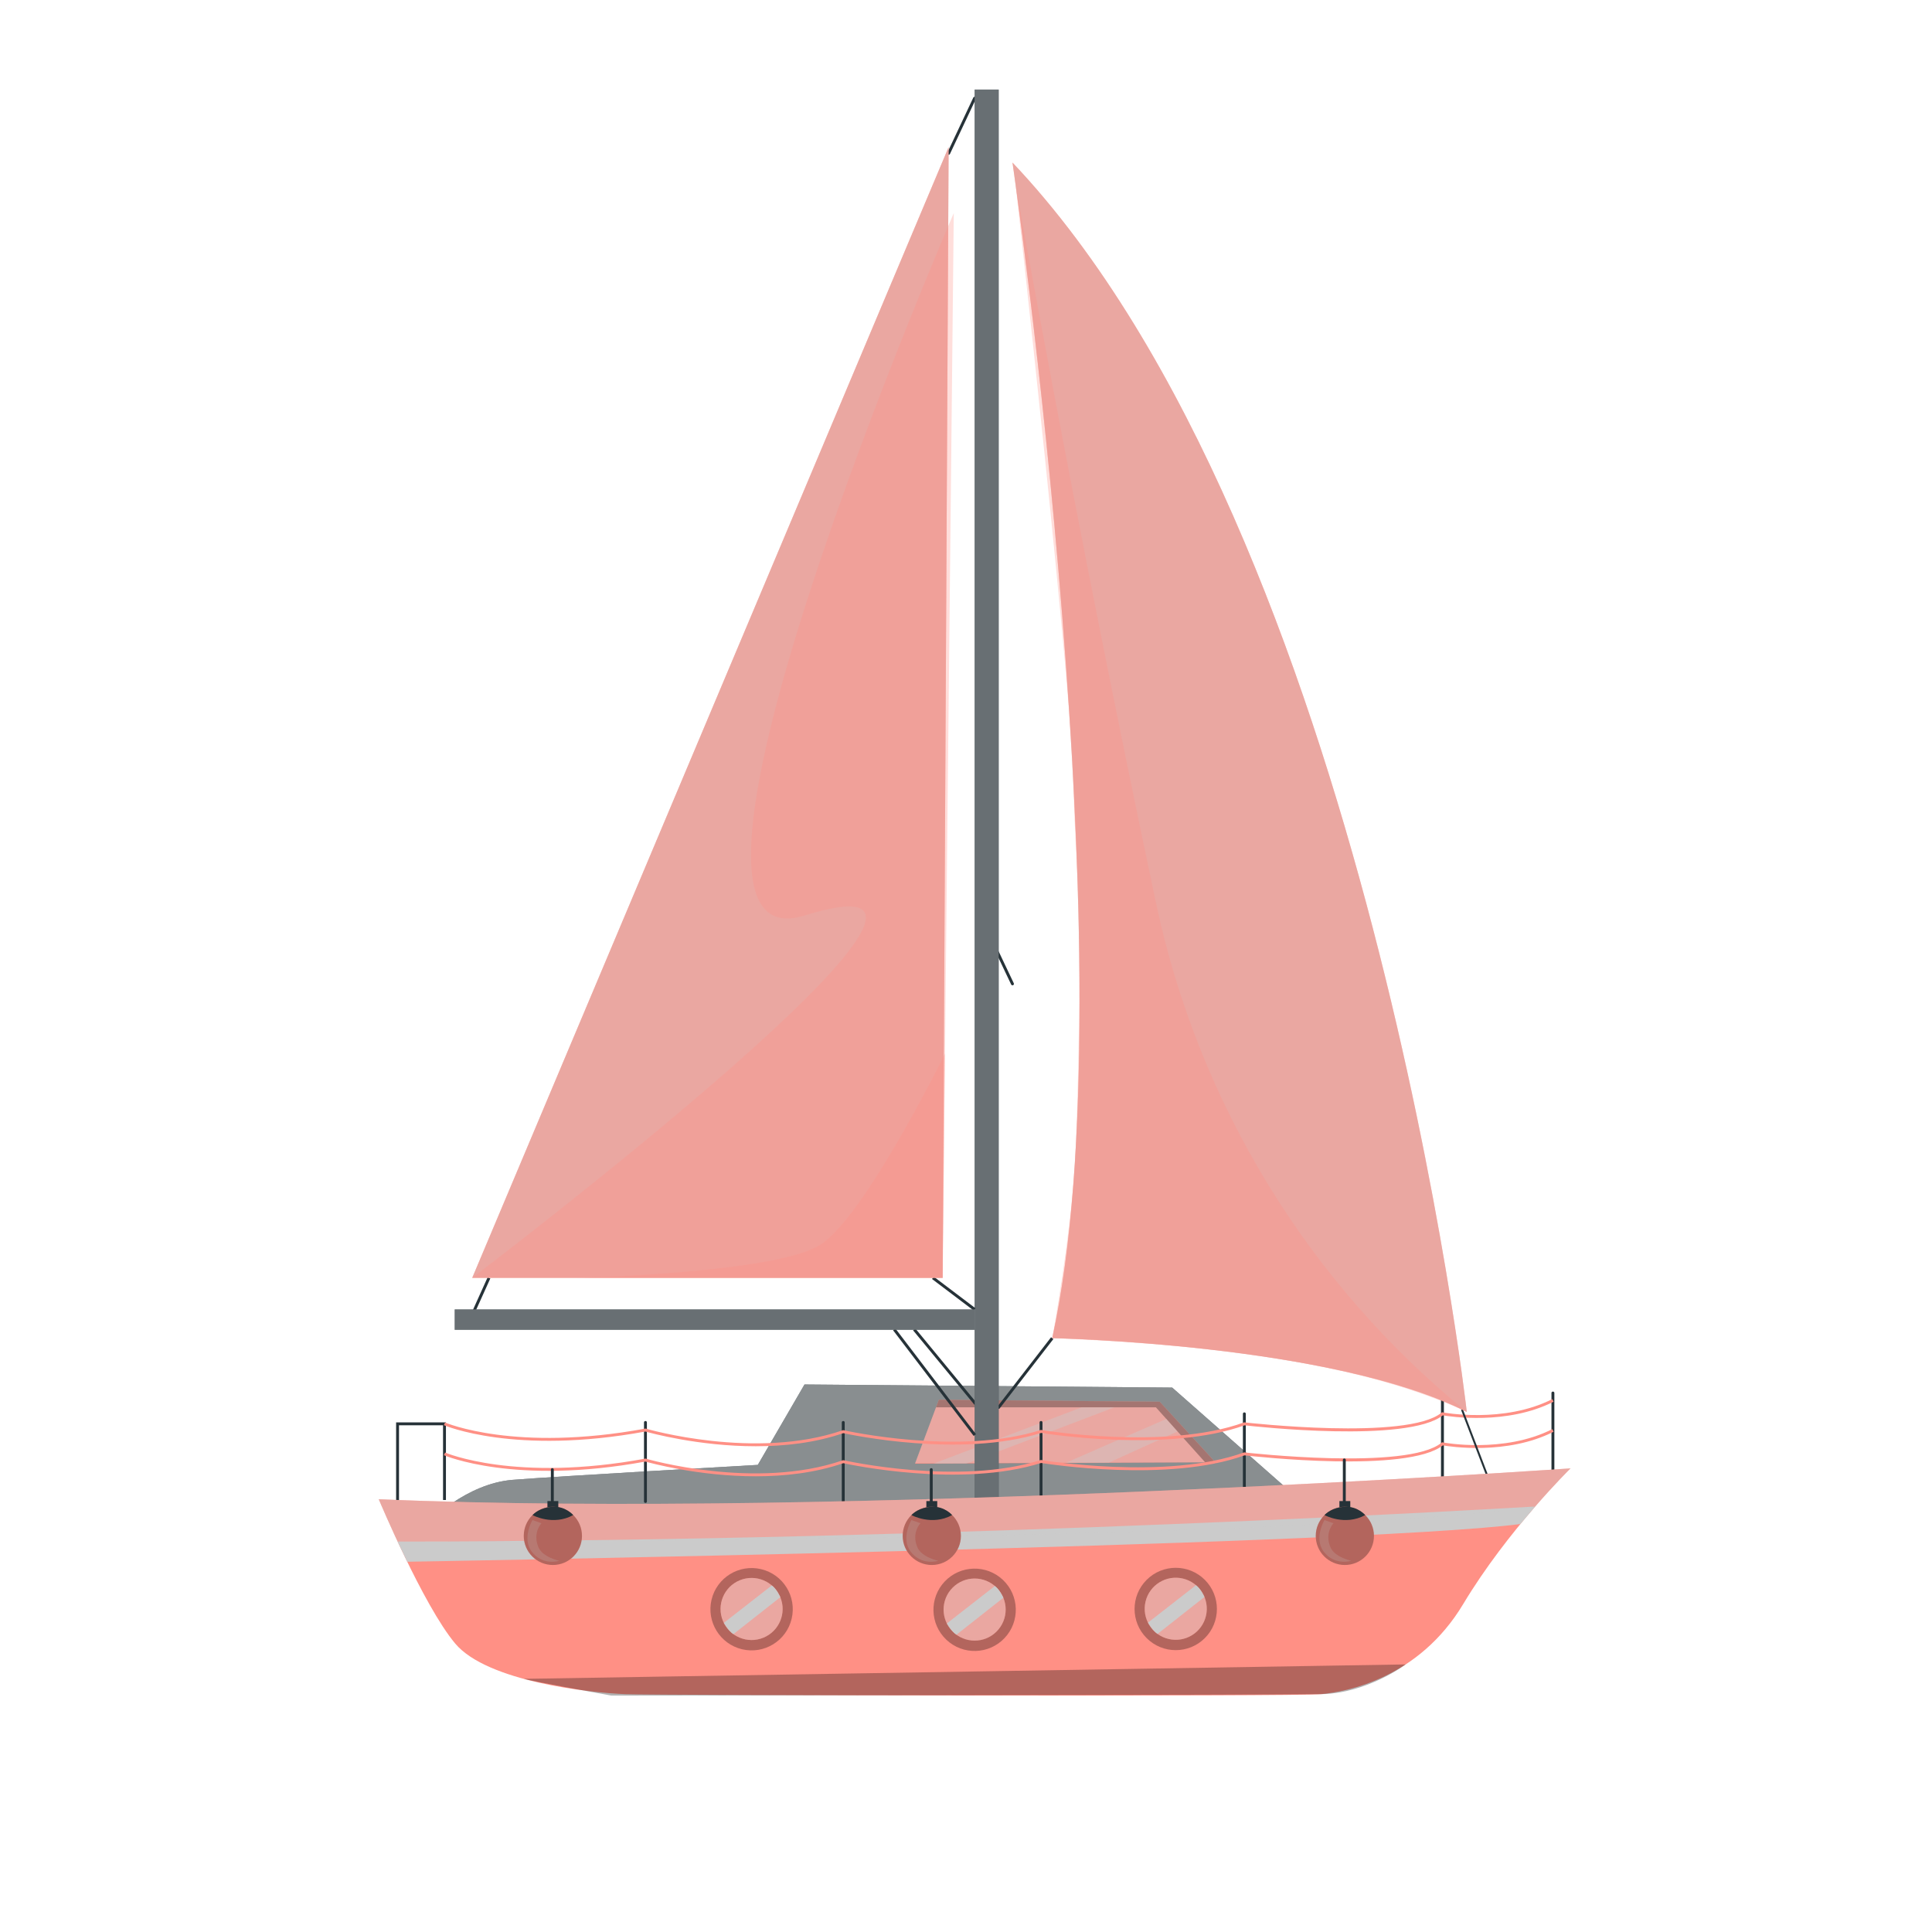
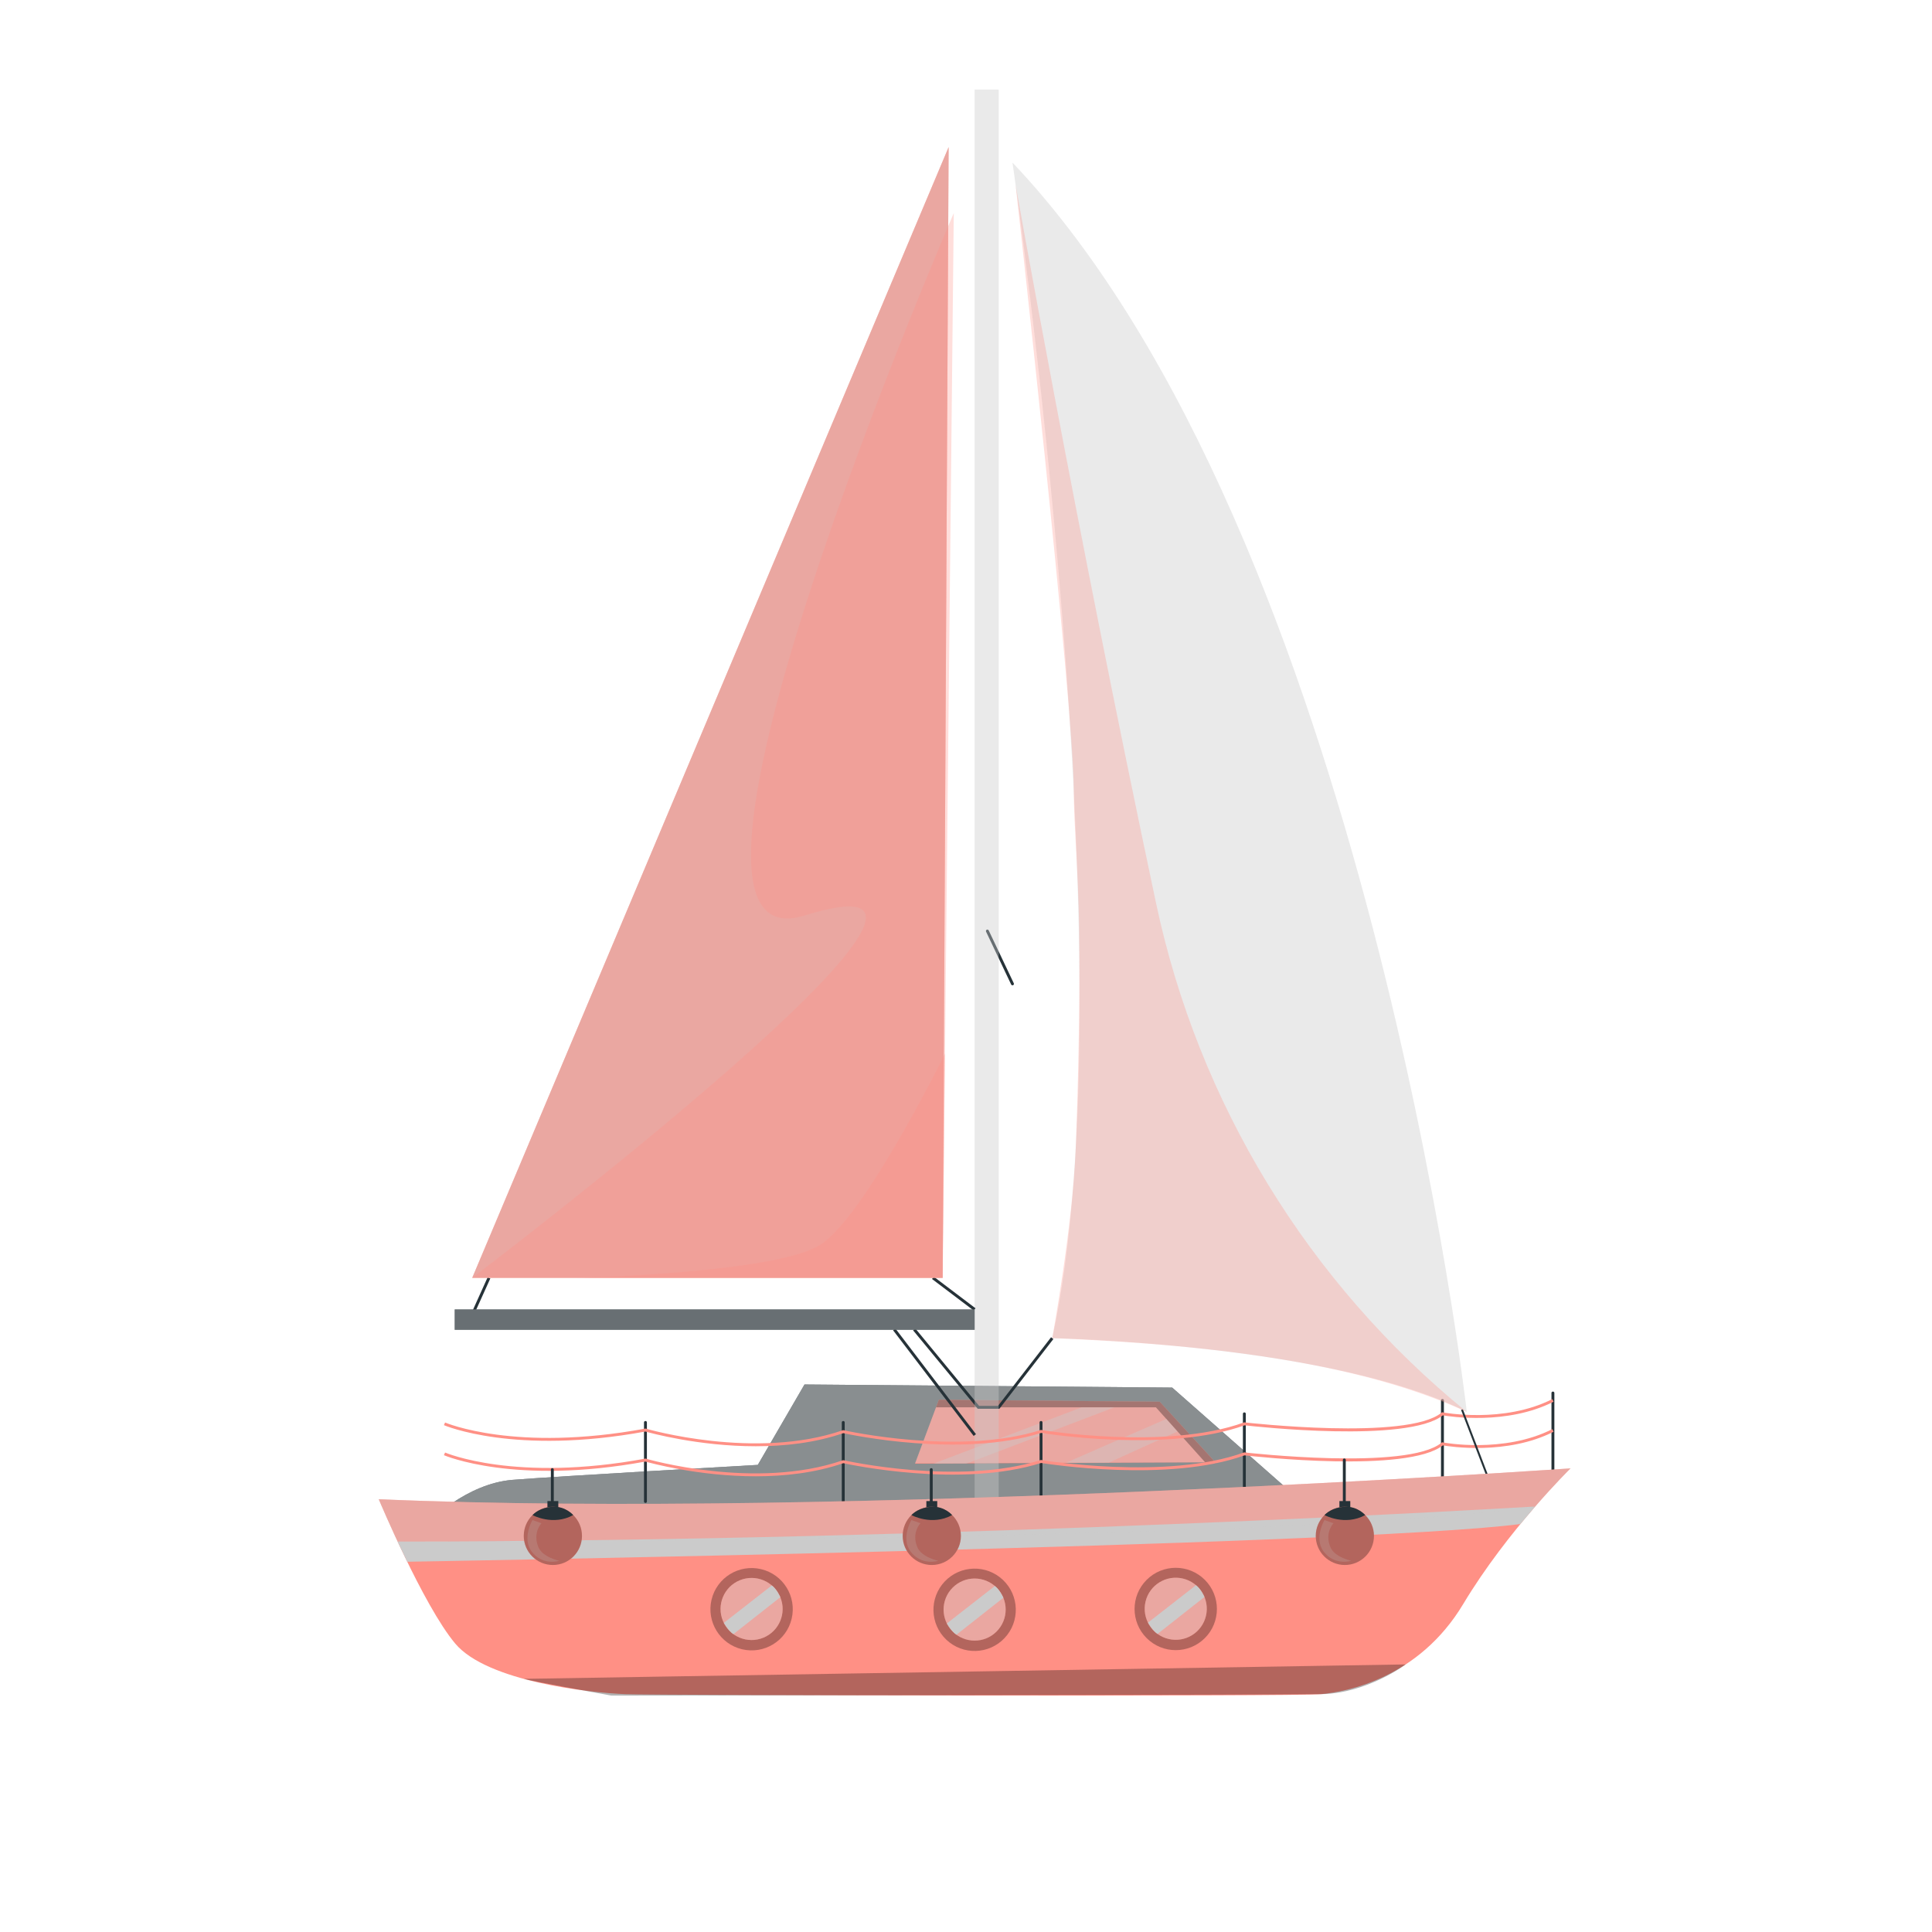
<svg xmlns="http://www.w3.org/2000/svg" width="386" height="386" viewBox="0 0 386 386" fill="none">
  <g clip-path="url(#clip0_37_2)">
    <mask id="mask0_37_2" style="mask-type:luminance" maskUnits="userSpaceOnUse" x="0" y="0" width="386" height="386">
      <path d="M386 0H0V386H386V0Z" fill="white" />
    </mask>
    <g mask="url(#mask0_37_2)">
      <path d="M202.285 196.862C202.177 196.862 202.073 196.801 202.023 196.697L197.011 186.139C196.942 185.994 197.004 185.821 197.148 185.753C197.293 185.685 197.465 185.747 197.534 185.89L202.547 196.448C202.615 196.592 202.553 196.765 202.409 196.834C202.369 196.853 202.326 196.862 202.285 196.862Z" fill="#263238" />
      <path d="M85.625 304.133C85.625 304.133 93.11 296.411 102.41 295.664C111.709 294.917 151.404 292.675 151.404 292.675L160.734 276.611L234.195 277.231L261.641 301.394L85.625 304.133Z" fill="#263238" />
      <path opacity="0.6" d="M85.625 304.133C85.625 304.133 93.11 296.411 102.41 295.664C111.709 294.917 151.404 292.675 151.404 292.675L160.734 276.611L234.195 277.231L261.641 301.394L85.625 304.133Z" fill="#CBCBCB" />
      <path d="M242.821 292.146L231.704 280.06L187.579 279.665L182.829 292.422L242.821 292.146Z" fill="#FF9085" />
      <path opacity="0.4" d="M242.821 292.146L231.704 280.06L187.579 279.665L182.829 292.327L242.821 292.146Z" fill="#CBCBCB" />
      <path opacity="0.3" d="M187.019 281.17H230.941L240.771 292.155L242.981 292.327L231.703 280.06L187.579 279.665L187.019 281.17Z" fill="black" />
      <path opacity="0.4" d="M233.016 283.489L212.996 292.236H221.513L235.26 285.996L233.016 283.489Z" fill="#CBCBCB" />
      <path opacity="0.4" d="M222.669 281.17L193.078 292.422H186.498L216.122 281.17H222.669Z" fill="#CBCBCB" />
-       <path d="M89.096 299.689H88.517V284.762H79.719V299.689H79.14V284.183H89.096V299.689Z" fill="#263238" />
      <path d="M128.667 284.188V299.995C128.667 300.368 129.246 300.368 129.246 299.995V284.188C129.246 283.815 128.667 283.815 128.667 284.188Z" fill="#263238" />
      <path d="M168.185 284.188V299.995C168.185 300.368 168.764 300.368 168.764 299.995V284.188C168.764 283.815 168.185 283.815 168.185 284.188Z" fill="#263238" />
      <path d="M207.701 284.188V299.995C207.701 300.368 208.28 300.368 208.28 299.995V284.188C208.28 283.815 207.701 283.815 207.701 284.188Z" fill="#263238" />
      <path d="M248.323 282.468V298.276C248.323 298.648 248.902 298.648 248.902 298.276V282.468C248.902 282.095 248.323 282.095 248.323 282.468Z" fill="#263238" />
      <path d="M287.901 279.793V295.6C287.901 295.973 288.48 295.973 288.48 295.6V279.793C288.48 279.42 287.901 279.42 287.901 279.793Z" fill="#263238" />
      <path d="M309.972 278.307V294.114C309.972 294.487 310.551 294.487 310.551 294.114V278.307C310.551 277.934 309.972 277.934 309.972 278.307Z" fill="#263238" />
-       <path d="M199.534 17.894H194.724V299.995H199.534V17.894Z" fill="#263238" />
      <path d="M97.432 255.185L94.081 262.608L94.609 262.846L97.96 255.423L97.432 255.185Z" fill="#263238" />
-       <path d="M189.53 30.926C189.49 30.926 189.447 30.917 189.408 30.898C189.263 30.83 189.201 30.657 189.269 30.513L194.463 19.493C194.531 19.348 194.704 19.286 194.848 19.354C194.993 19.422 195.055 19.595 194.986 19.739L189.793 30.759C189.744 30.864 189.639 30.926 189.53 30.926Z" fill="#263238" />
      <path d="M199.675 281.46H195.337L182.432 265.794L182.879 265.425L195.61 280.881H199.392L209.998 267.177L210.456 267.531L199.675 281.46Z" fill="#263238" />
      <path opacity="0.4" d="M199.534 17.894H194.724V299.995H199.534V17.894Z" fill="#CBCBCB" />
      <path d="M194.724 261.611H90.845V265.687H194.724V261.611Z" fill="#263238" />
      <path d="M186.56 255.073L186.211 255.535L194.548 261.843L194.898 261.382L186.56 255.073Z" fill="#263238" />
      <path d="M178.896 265.434L178.436 265.785L194.529 286.889L194.989 286.537L178.896 265.434Z" fill="#263238" />
      <path d="M94.347 255.302H188.338L189.53 29.379L94.347 255.302Z" fill="#FF9085" />
      <path opacity="0.4" d="M94.347 255.302H188.338L189.53 29.379L94.347 255.302Z" fill="#CBCBCB" />
      <path opacity="0.4" d="M194.724 261.611H90.845V265.687H194.724V261.611Z" fill="#CBCBCB" />
      <path opacity="0.3" d="M94.347 255.302C94.347 255.302 210.141 167.504 160.718 182.922C124.946 194.082 190.556 42.577 190.556 42.577L188.339 255.301H94.347V255.302Z" fill="#FF9085" />
      <path d="M150.99 288.951C139.547 288.951 129.848 286.268 128.942 286.01C102.866 290.802 88.83 284.798 88.69 284.737L88.924 284.207C89.062 284.267 102.98 290.206 128.905 285.428L128.973 285.415L129.039 285.435C129.257 285.499 150.938 291.797 168.379 285.756L168.458 285.729L168.538 285.748C168.766 285.798 191.543 290.896 207.904 285.713L207.971 285.692L208.039 285.704C208.289 285.746 233.106 289.8 248.515 284.199L248.579 284.176L248.647 284.185C248.972 284.222 281.178 287.867 288.008 282.245L288.113 282.158L288.247 282.184C288.368 282.208 300.444 284.463 310.131 279.534L310.393 280.05C301.082 284.788 289.634 283.009 288.271 282.776C281.143 288.36 250.727 285.004 248.65 284.767C233.497 290.239 209.488 286.522 208.015 286.287C192.005 291.328 170.012 286.664 168.492 286.331C162.806 288.286 156.682 288.951 150.992 288.951H150.99Z" fill="#FF9085" />
      <path d="M150.99 294.951C139.547 294.951 129.848 292.268 128.942 292.01C102.866 296.802 88.83 290.798 88.69 290.737L88.924 290.207C89.062 290.267 102.98 296.206 128.905 291.428L128.973 291.415L129.039 291.435C129.257 291.499 150.938 297.797 168.379 291.756L168.458 291.729L168.538 291.748C168.766 291.799 191.543 296.896 207.904 291.713L207.971 291.692L208.039 291.704C208.289 291.746 233.106 295.8 248.515 290.199L248.579 290.176L248.647 290.185C248.972 290.222 281.178 293.868 288.008 288.245L288.113 288.158L288.247 288.184C288.368 288.208 300.444 290.463 310.131 285.534L310.393 286.05C301.082 290.788 289.634 289.01 288.271 288.776C281.143 294.36 250.727 291.004 248.65 290.767C233.497 296.239 209.488 292.523 208.015 292.287C192.005 297.328 170.012 292.664 168.492 292.331C162.806 294.286 156.682 294.951 150.992 294.951H150.99Z" fill="#FF9085" />
      <path d="M297.257 295.669L291.91 281.695L292.271 281.557L297.618 295.531L297.257 295.669Z" fill="#263238" />
-       <path d="M210.227 267.354C210.227 267.354 266.394 268.489 293.059 282.104C293.059 282.104 273.202 107.363 202.284 32.474C202.284 32.474 226.113 195.302 210.227 267.354Z" fill="#FF9085" />
      <path opacity="0.4" d="M210.227 267.354C210.227 267.354 266.394 268.489 293.059 282.104C293.059 282.104 273.202 107.363 202.284 32.474C202.284 32.474 226.113 195.302 210.227 267.354Z" fill="#CBCBCB" />
      <path d="M75.669 299.534C75.669 299.534 84.542 320.732 90.951 328.373C97.36 336.015 118.065 338.233 124.967 338.48C131.869 338.726 258.812 338.973 263.988 338.48C269.164 337.986 283.461 335.275 292.334 320.486C301.208 305.697 313.779 293.372 313.779 293.372C313.542 293.372 167.995 303.53 75.669 299.534Z" fill="#FF9085" />
      <path d="M79.429 307.972L81.363 312.026C81.363 312.026 269.778 308.869 303.766 304.491L306.727 300.987C306.727 300.987 190.814 307.973 79.429 307.972Z" fill="#CBCBCB" />
      <path opacity="0.4" d="M75.669 299.534C75.669 299.534 77.192 303.171 79.429 307.972C79.429 307.972 257.411 308.25 306.728 300.988C310.803 296.292 313.78 293.372 313.78 293.372C313.543 293.372 167.995 303.53 75.669 299.534Z" fill="#CBCBCB" />
      <path opacity="0.3" d="M158.168 323.408C159.217 318.988 156.484 314.555 152.063 313.506C147.643 312.458 143.21 315.191 142.161 319.611C141.113 324.031 143.846 328.465 148.266 329.513C152.687 330.562 157.12 327.829 158.168 323.408Z" fill="black" />
      <path d="M152.525 327.198C155.692 325.893 157.202 322.269 155.897 319.102C154.593 315.935 150.969 314.425 147.802 315.729C144.635 317.033 143.125 320.658 144.429 323.825C145.733 326.992 149.358 328.502 152.525 327.198Z" fill="#FF9085" />
      <path opacity="0.4" d="M152.525 327.198C155.692 325.893 157.202 322.269 155.897 319.102C154.593 315.935 150.969 314.425 147.802 315.729C144.635 317.033 143.125 320.658 144.429 323.825C145.733 326.992 149.358 328.502 152.525 327.198Z" fill="#CBCBCB" />
      <path d="M154.202 316.759L144.619 324.235C144.619 324.235 145.609 325.932 146.537 326.487L155.901 319.106C155.901 319.106 155.166 317.439 154.202 316.759Z" fill="#CBCBCB" />
      <path opacity="0.3" d="M200.699 327.279C203.821 323.978 203.676 318.772 200.376 315.65C197.075 312.528 191.869 312.673 188.747 315.973C185.625 319.274 185.77 324.48 189.07 327.602C192.371 330.724 197.577 330.579 200.699 327.279Z" fill="black" />
      <path d="M199.109 325.965C201.531 323.543 201.531 319.616 199.109 317.194C196.688 314.773 192.761 314.773 190.339 317.194C187.917 319.616 187.917 323.543 190.339 325.965C192.761 328.387 196.688 328.387 199.109 325.965Z" fill="#FF9085" />
      <path opacity="0.4" d="M199.109 325.965C201.531 323.543 201.531 319.616 199.109 317.194C196.688 314.773 192.761 314.773 190.339 317.194C187.917 319.616 187.917 323.543 190.339 325.965C192.761 328.387 196.688 328.387 199.109 325.965Z" fill="#CBCBCB" />
      <path d="M198.762 316.875L189.179 324.351C189.179 324.351 190.168 326.049 191.096 326.603L200.461 319.222C200.461 319.222 199.726 317.555 198.762 316.875Z" fill="#CBCBCB" />
      <path opacity="0.3" d="M240.721 327.279C243.933 324.067 243.933 318.858 240.721 315.646C237.508 312.434 232.3 312.434 229.088 315.646C225.876 318.858 225.876 324.067 229.088 327.279C232.3 330.491 237.508 330.491 240.721 327.279Z" fill="black" />
      <path d="M240.942 322.839C241.726 319.505 239.659 316.166 236.325 315.382C232.991 314.598 229.652 316.665 228.868 319.999C228.084 323.333 230.151 326.671 233.485 327.456C236.819 328.24 240.157 326.173 240.942 322.839Z" fill="#FF9085" />
      <path opacity="0.4" d="M240.942 322.839C241.726 319.505 239.659 316.166 236.325 315.382C232.991 314.598 229.652 316.665 228.868 319.999C228.084 323.333 230.151 326.671 233.485 327.456C236.819 328.24 240.157 326.173 240.942 322.839Z" fill="#CBCBCB" />
      <path d="M238.942 316.715L229.359 324.191C229.359 324.191 230.349 325.888 231.277 326.443L240.641 319.061C240.641 319.061 239.906 317.394 238.942 316.714V316.715Z" fill="#CBCBCB" />
      <path opacity="0.3" d="M202.908 36.908C202.908 36.908 214.471 102.572 230.962 180.4C239.437 220.397 261.356 256.289 293.059 282.105C272.388 272.499 243.178 268.662 210.228 267.354C210.228 267.354 214.306 245.067 214.921 229.465C215.293 220.012 215.831 201.824 215.598 185.285C215.447 174.528 214.53 164.389 214.534 158.08C214.545 140.856 202.909 36.908 202.909 36.908L202.908 36.908Z" fill="#FF9085" />
      <path d="M110.061 293.609V300.016C110.061 300.388 110.64 300.388 110.64 300.016V293.609C110.64 293.236 110.061 293.236 110.061 293.609Z" fill="#263238" />
      <path d="M111.545 299.902H109.373V301.318H111.545V299.902Z" fill="#263238" />
      <path d="M110.459 312.675C113.671 312.675 116.275 310.072 116.275 306.86C116.275 303.648 113.671 301.044 110.459 301.044C107.247 301.044 104.644 303.648 104.644 306.86C104.644 310.072 107.247 312.675 110.459 312.675Z" fill="#FF9085" />
      <path opacity="0.3" d="M110.459 312.675C113.671 312.675 116.275 310.072 116.275 306.86C116.275 303.648 113.671 301.044 110.459 301.044C107.247 301.044 104.644 303.648 104.644 306.86C104.644 310.072 107.247 312.675 110.459 312.675Z" fill="black" />
      <path opacity="0.2" d="M106.392 303.692C106.392 303.692 104.211 307.339 106.24 310.008C108.434 312.896 111.746 311.835 111.746 311.835C111.746 311.835 108.37 311.141 107.538 309.046C106.392 306.16 108.187 304.333 108.187 304.333L106.392 303.692Z" fill="#CBCBCB" />
      <path d="M106.391 302.704C106.391 302.704 110.461 304.929 114.525 302.704C114.525 302.704 113.011 300.914 110.458 301.044C107.905 301.174 106.663 302.42 106.391 302.704Z" fill="#263238" />
      <path d="M185.768 293.609V300.016C185.768 300.388 186.347 300.388 186.347 300.016V293.609C186.347 293.236 185.768 293.236 185.768 293.609Z" fill="#263238" />
      <path d="M187.252 299.902H185.08V301.318H187.252V299.902Z" fill="#263238" />
      <path d="M186.165 312.675C189.377 312.675 191.981 310.072 191.981 306.86C191.981 303.648 189.377 301.044 186.165 301.044C182.953 301.044 180.35 303.648 180.35 306.86C180.35 310.072 182.953 312.675 186.165 312.675Z" fill="#FF9085" />
      <path opacity="0.3" d="M186.165 312.675C189.377 312.675 191.981 310.072 191.981 306.86C191.981 303.648 189.377 301.044 186.165 301.044C182.953 301.044 180.35 303.648 180.35 306.86C180.35 310.072 182.953 312.675 186.165 312.675Z" fill="black" />
      <path opacity="0.2" d="M182.099 303.692C182.099 303.692 179.919 307.339 181.947 310.008C184.141 312.896 187.453 311.835 187.453 311.835C187.453 311.835 184.077 311.141 183.245 309.046C182.099 306.16 183.894 304.333 183.894 304.333L182.099 303.692Z" fill="#CBCBCB" />
      <path d="M182.099 302.704C182.099 302.704 186.168 304.929 190.233 302.704C190.233 302.704 188.719 300.914 186.166 301.044C183.614 301.174 182.371 302.42 182.099 302.704Z" fill="#263238" />
      <path d="M268.294 291.676V300.015C268.294 300.388 268.873 300.388 268.873 300.015V291.676C268.873 291.303 268.294 291.303 268.294 291.676Z" fill="#263238" />
      <path d="M269.778 299.902H267.606V301.318H269.778V299.902Z" fill="#263238" />
      <path d="M268.692 312.675C271.904 312.675 274.508 310.072 274.508 306.86C274.508 303.648 271.904 301.044 268.692 301.044C265.481 301.044 262.877 303.648 262.877 306.86C262.877 310.072 265.481 312.675 268.692 312.675Z" fill="#FF9085" />
      <path opacity="0.3" d="M268.692 312.675C271.904 312.675 274.508 310.072 274.508 306.86C274.508 303.648 271.904 301.044 268.692 301.044C265.481 301.044 262.877 303.648 262.877 306.86C262.877 310.072 265.481 312.675 268.692 312.675Z" fill="black" />
      <path opacity="0.2" d="M264.625 303.692C264.625 303.692 262.445 307.339 264.473 310.008C266.667 312.896 269.98 311.835 269.98 311.835C269.98 311.835 266.604 311.141 265.771 309.046C264.625 306.16 266.421 304.333 266.421 304.333L264.625 303.692Z" fill="#CBCBCB" />
      <path d="M264.625 302.704C264.625 302.704 268.694 304.929 272.759 302.704C272.759 302.704 271.245 300.914 268.692 301.044C266.139 301.174 264.897 302.42 264.625 302.704Z" fill="#263238" />
      <path opacity="0.3" d="M115.376 255.302C115.376 255.302 154.89 254.394 163.854 248.723C172.817 243.052 188.806 210.491 188.806 210.491L188.338 255.302H115.376Z" fill="#FF9085" />
      <path opacity="0.3" d="M104.644 335.423L280.846 332.539C280.846 332.539 273.224 338.309 263.988 338.48C254.752 338.651 122.129 338.765 122.129 338.765C122.129 338.765 106.401 335.93 104.644 335.424V335.423Z" fill="black" />
    </g>
  </g>
  <defs>
    <clipPath id="clip0_37_2">
      <rect width="386" height="386" fill="white" />
    </clipPath>
  </defs>
</svg>